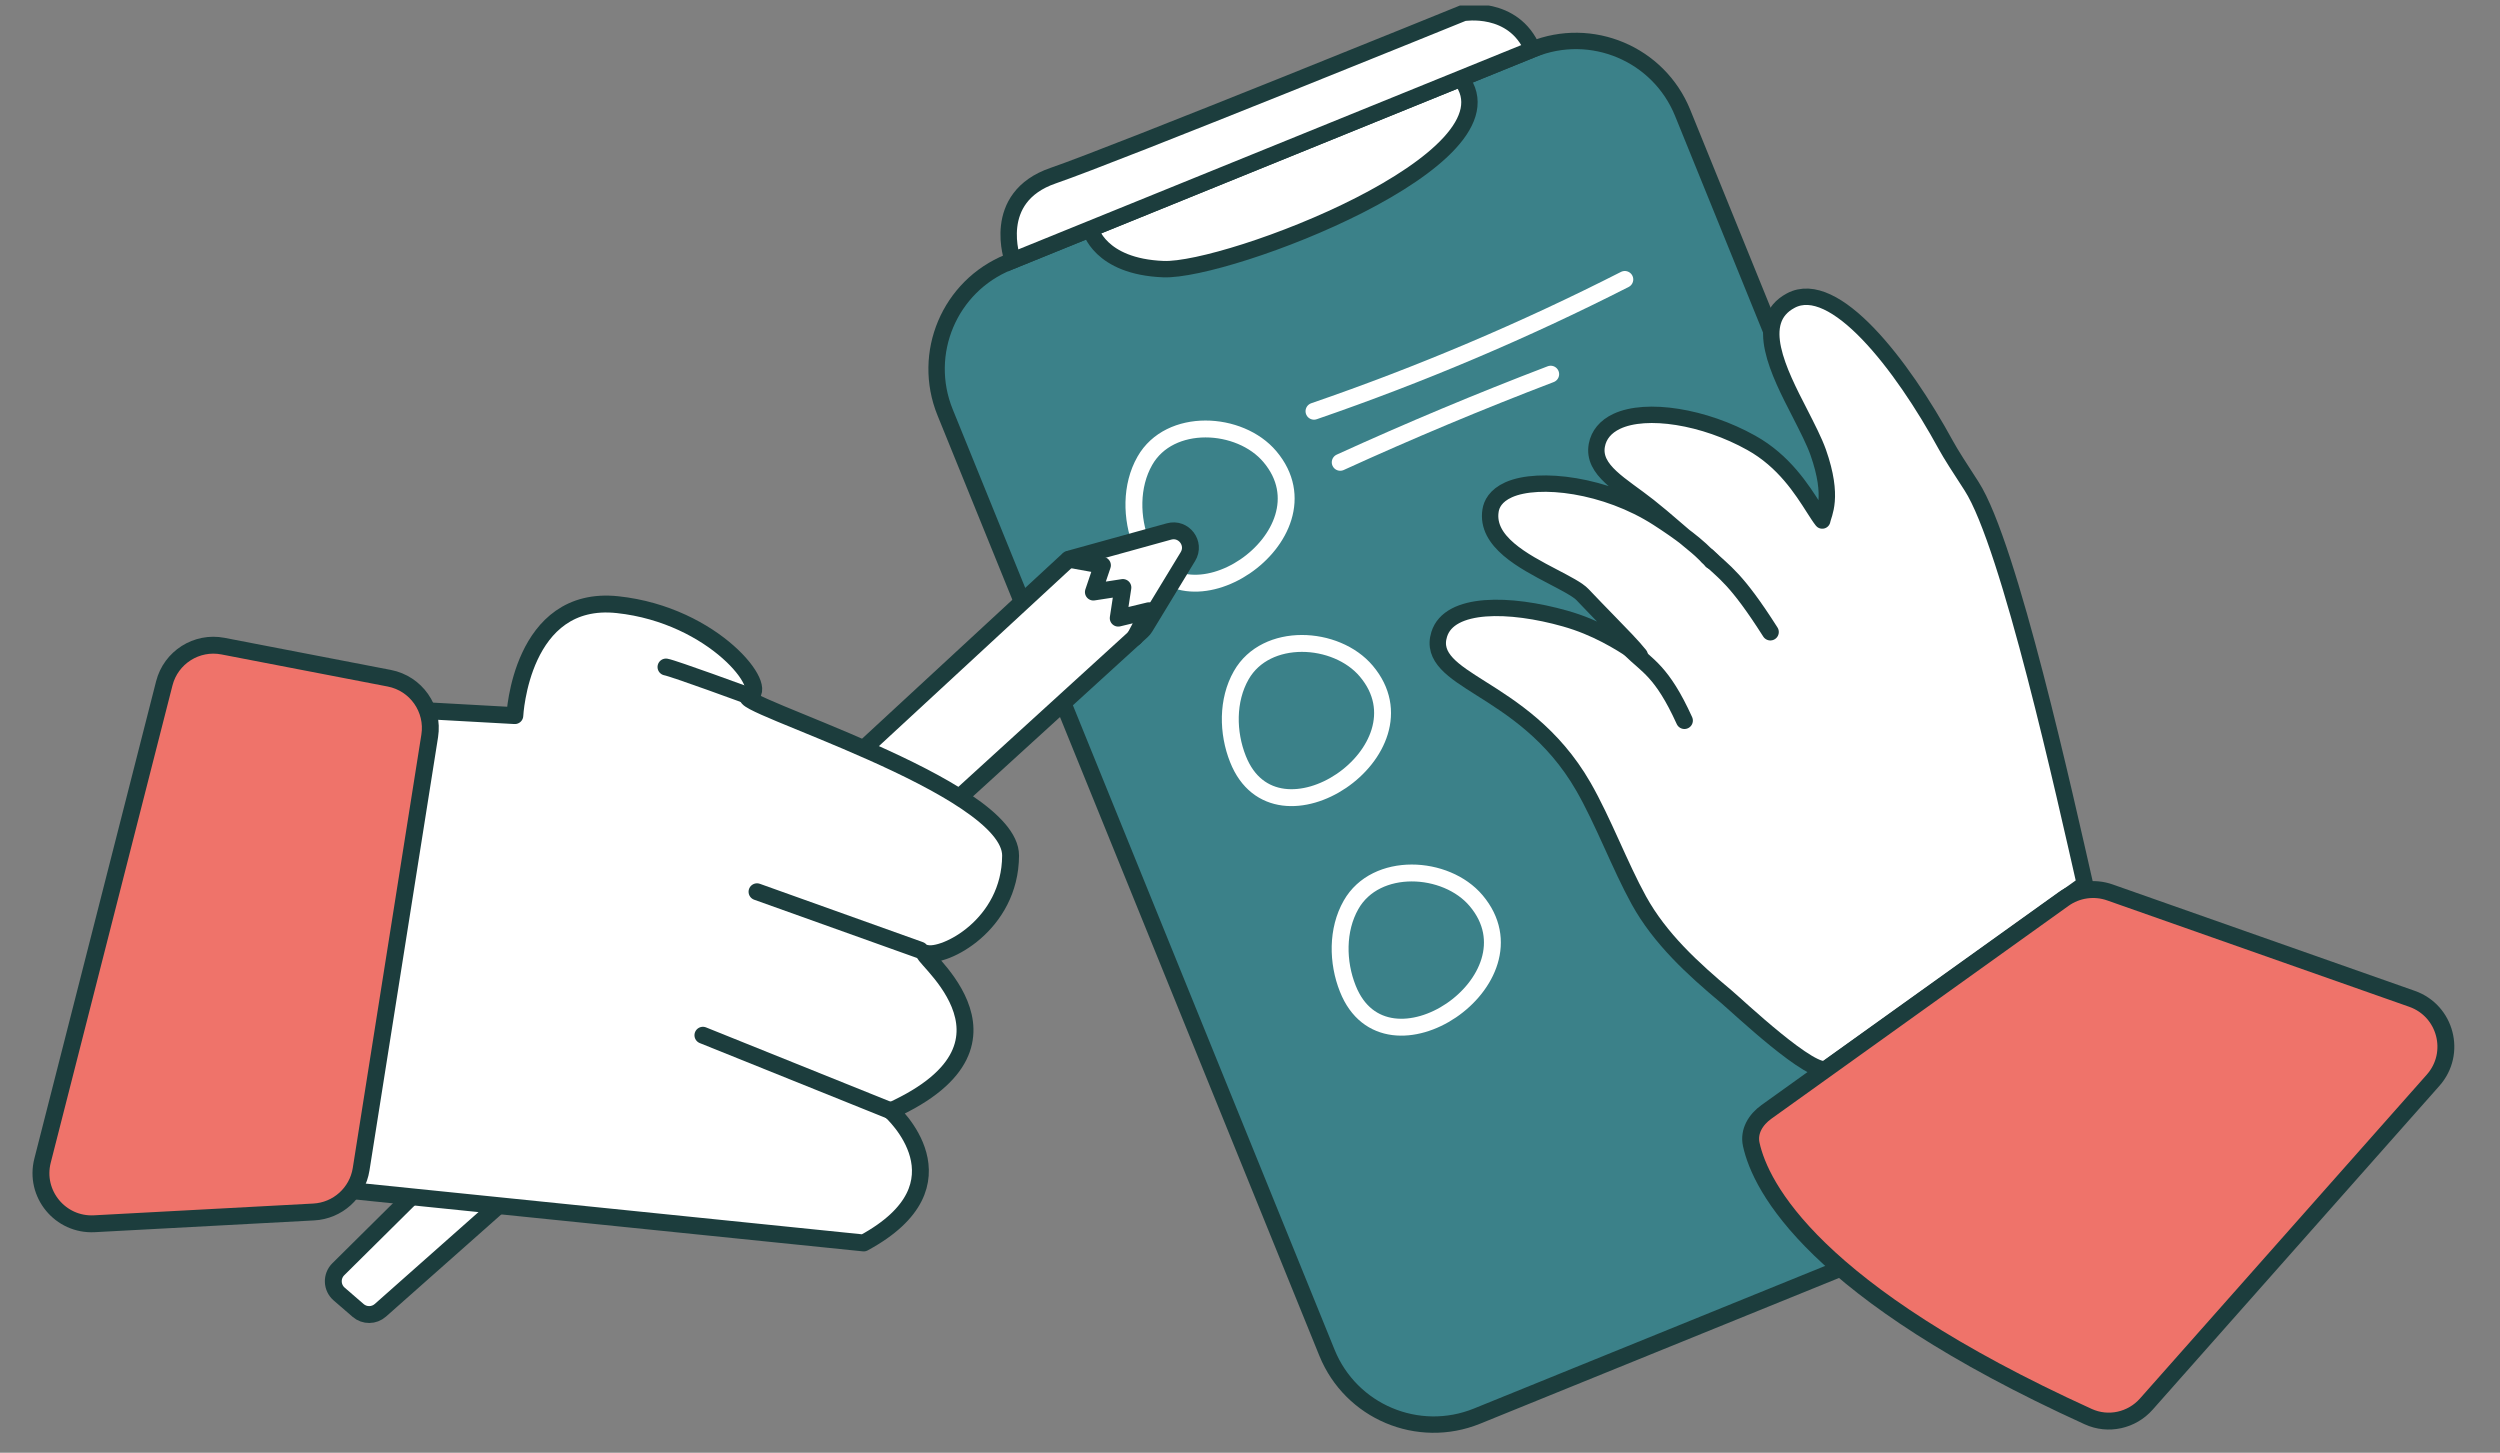
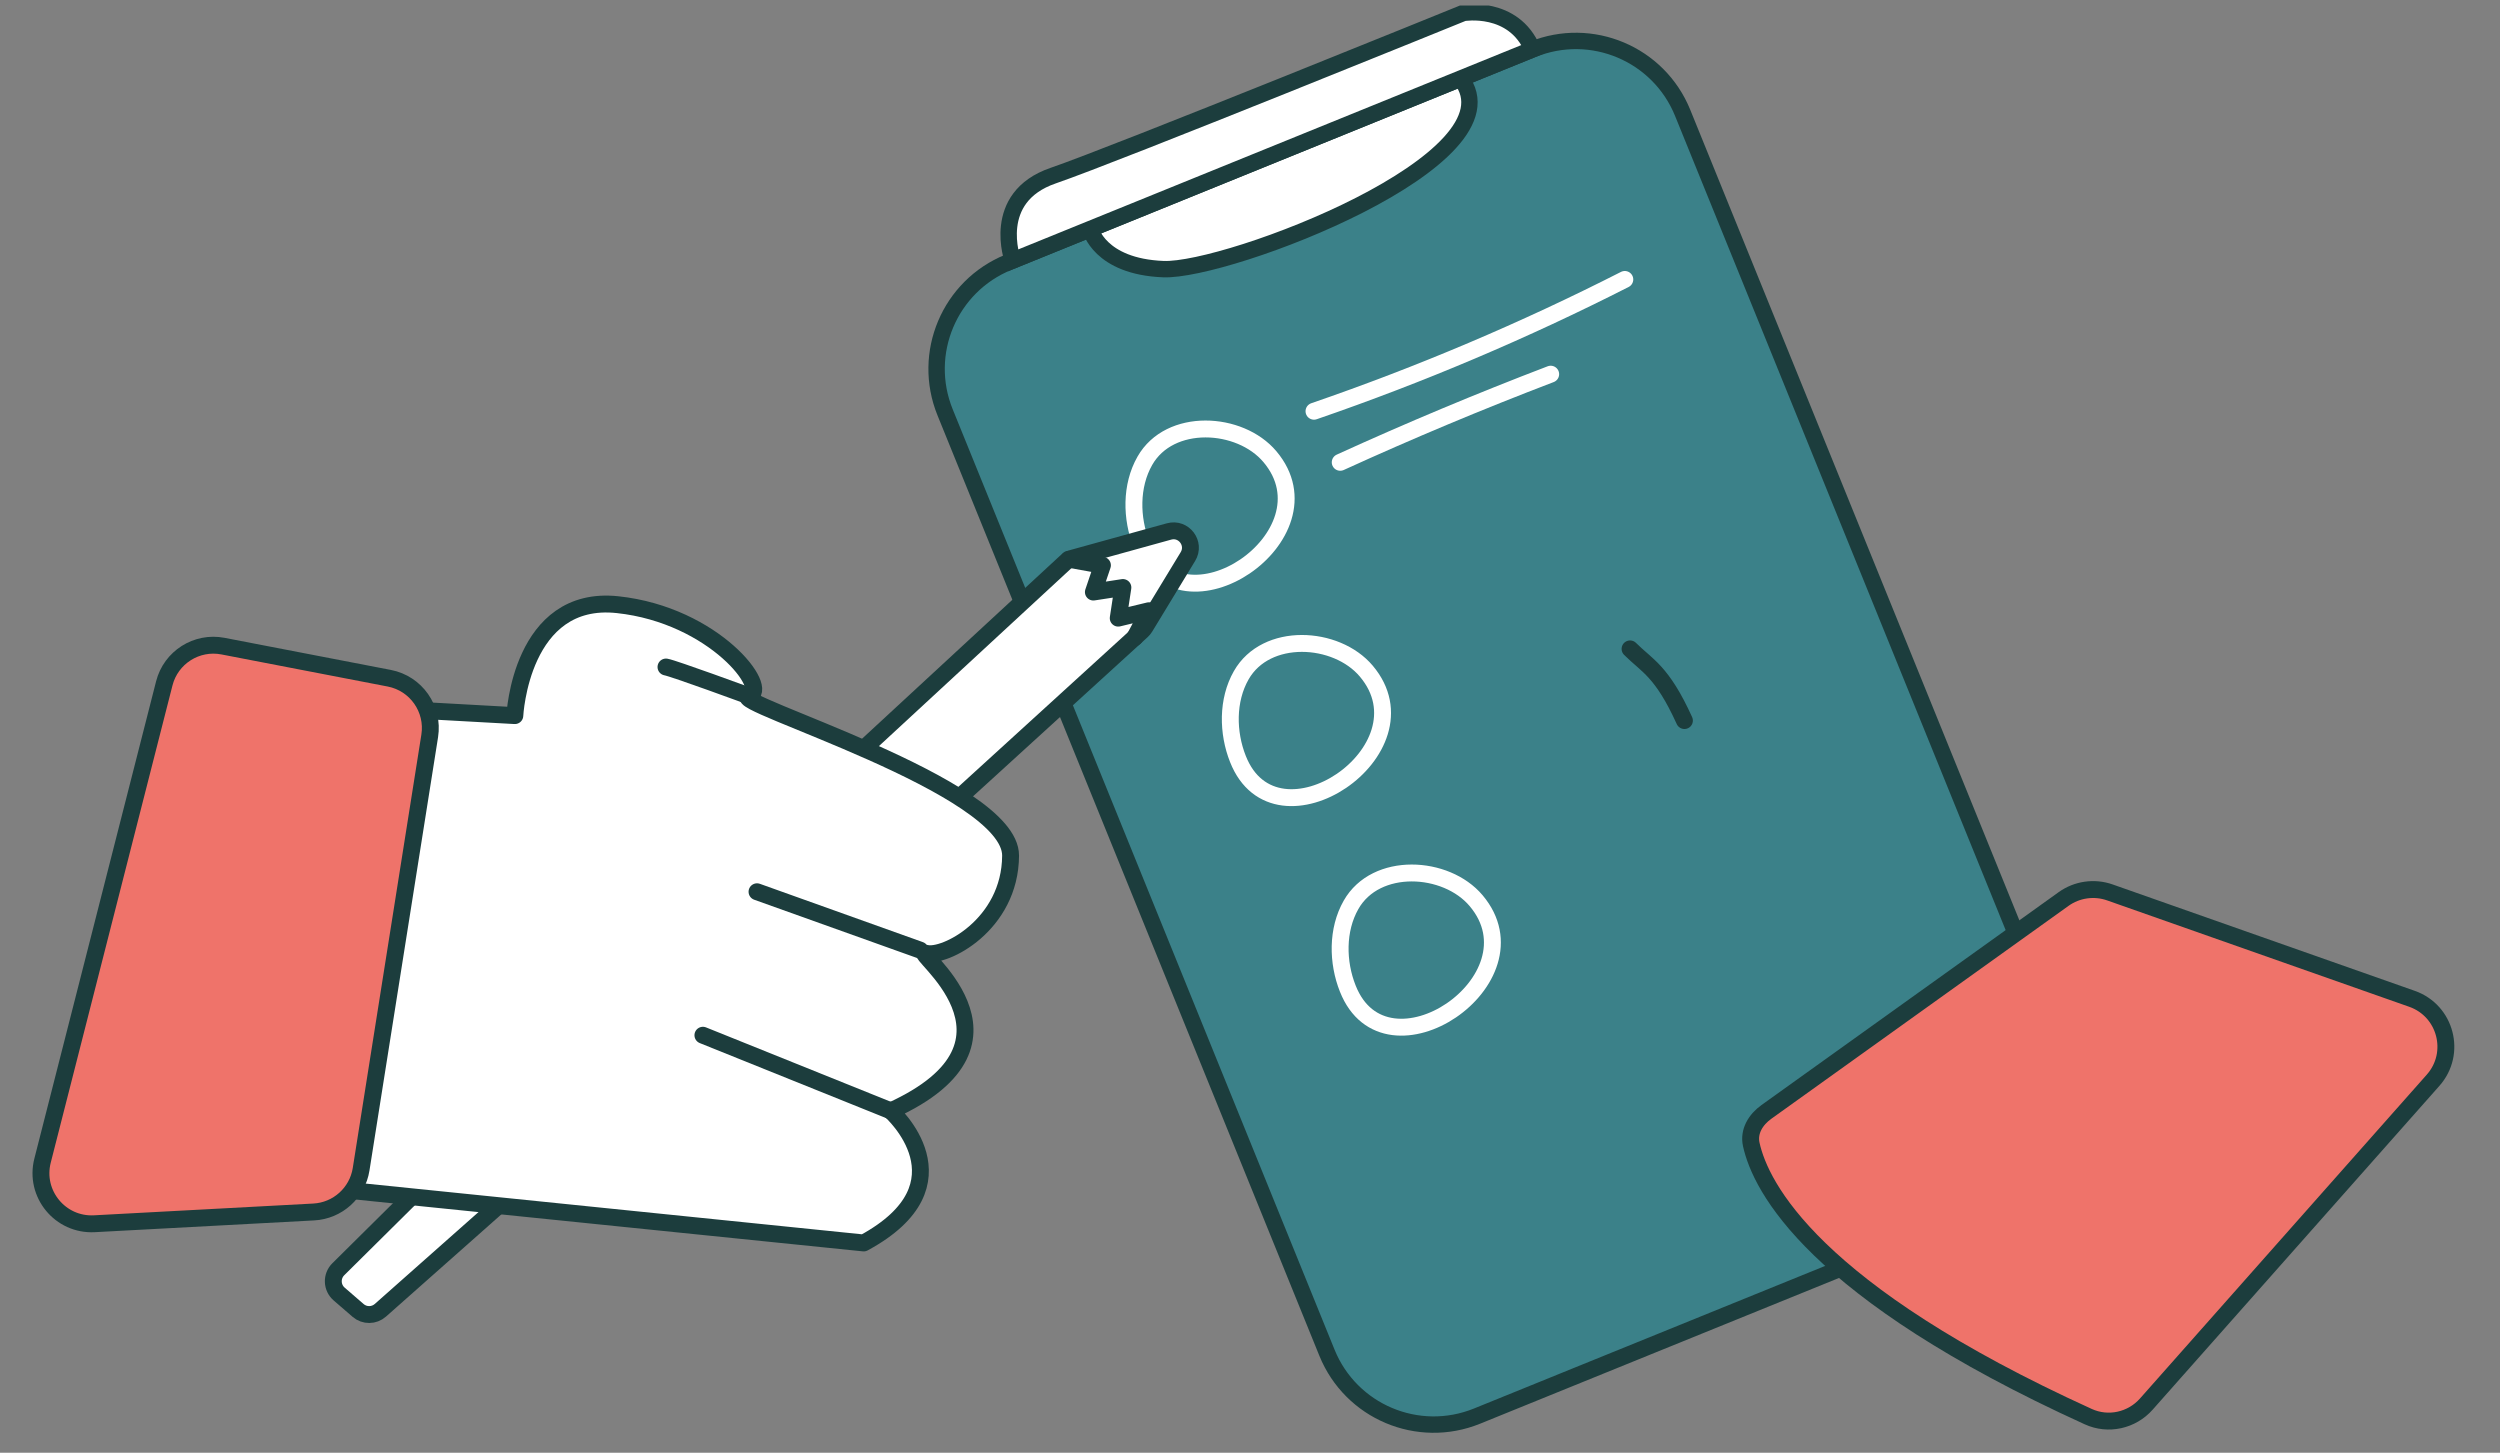
<svg xmlns="http://www.w3.org/2000/svg" width="148" height="86" viewBox="0 0 148 86" fill="none">
  <rect x="0" y="0" width="148" height="86" fill="#808080" stroke="none" />
  <g clip-path="url(#clip0_308_5735)">
    <path d="M90.728 2.926L59.702 15.524C56.212 16.941 54.532 20.918 55.949 24.408L78.556 80.081C79.973 83.571 83.95 85.251 87.44 83.834L118.466 71.235C121.955 69.819 123.635 65.841 122.218 62.352L99.612 6.678C98.195 3.189 94.217 1.509 90.728 2.926Z" fill="#3B8189" stroke="#1C3D3D" stroke-width="0.97" stroke-miterlimit="10" />
-     <path d="M64.548 13.552C64.548 13.552 65.068 15.787 68.88 15.933C72.684 16.079 90.199 9.423 86.476 4.652L64.556 13.552H64.548Z" fill="white" stroke="#1C3D3D" stroke-width="0.97" stroke-miterlimit="10" />
+     <path d="M64.548 13.552C64.548 13.552 65.068 15.787 68.88 15.933C72.684 16.079 90.199 9.423 86.476 4.652L64.556 13.552Z" fill="white" stroke="#1C3D3D" stroke-width="0.97" stroke-miterlimit="10" />
    <path d="M90.728 2.921C89.59 0.255 86.632 0.767 86.632 0.767C86.632 0.767 66.109 9.106 62.346 10.398C58.583 11.69 59.956 15.421 59.956 15.421L90.728 2.921Z" fill="white" stroke="#1C3D3D" stroke-width="0.97" stroke-miterlimit="10" />
-     <path d="M101.31 33.18C100.579 32.335 99.384 31.465 98.149 30.669C95.068 28.685 91.094 28.198 89.314 28.994C88.534 29.344 88.298 29.856 88.241 30.222C87.948 32.058 90.175 33.221 91.963 34.155C92.703 34.545 93.41 34.903 93.695 35.212C94.231 35.781 94.759 36.317 95.231 36.805C95.913 37.504 96.661 38.268 97.068 38.78C96.962 38.715 96.856 38.642 96.751 38.577C95.865 38.008 94.516 37.146 92.654 36.618C89.379 35.691 85.803 35.618 85.201 37.553C84.77 38.926 86.038 39.723 87.648 40.739C89.452 41.877 91.931 43.429 93.735 46.566C94.906 48.598 95.897 51.264 97.019 53.296C98.27 55.564 100.221 57.352 102.188 58.994C102.83 59.53 107.365 63.83 108.178 63.245L123.426 52.329C122.288 47.347 118.964 32.254 116.712 28.775C116.03 27.726 115.493 26.897 115.192 26.345C112.575 21.549 108.593 16.421 106.016 17.794C103.749 18.997 105.301 22.029 106.553 24.459C106.983 25.304 107.398 26.109 107.634 26.767C108.585 29.466 107.942 30.417 107.877 30.815C107.739 30.644 107.544 30.335 107.382 30.083C106.675 28.978 105.618 27.296 103.675 26.215C100.896 24.662 97.466 24.11 95.702 24.947C95.052 25.256 94.645 25.743 94.532 26.361C94.263 27.84 96.003 28.71 97.596 29.97C98.734 30.872 99.262 31.4 100.449 32.359C100.758 32.611 101.066 32.953 101.335 33.18L101.318 33.205L101.31 33.18Z" fill="white" stroke="#1C3D3D" stroke-width="0.97" stroke-linejoin="round" />
    <path d="M127.062 83.122C126.202 84.094 124.809 84.404 123.629 83.867C107.32 76.445 104.225 70.263 103.674 67.747C103.506 66.98 103.936 66.28 104.574 65.823L122.164 53.222C122.96 52.652 123.984 52.507 124.907 52.832L142.791 59.13C144.8 59.838 145.452 62.354 144.041 63.949L127.062 83.122Z" fill="#EF736A" stroke="#1C3D3D" stroke-miterlimit="10" />
-     <path d="M104.805 37.415C102.773 34.22 102.09 33.903 101.099 32.944" stroke="#1C3D3D" stroke-miterlimit="10" stroke-linecap="round" />
    <path d="M99.718 42.657C98.376 39.707 97.515 39.43 96.499 38.414" stroke="#1C3D3D" stroke-miterlimit="10" stroke-linecap="round" />
    <path d="M67.58 32.237C69.839 37.959 79.121 31.709 75.179 27.035C73.399 24.922 69.246 24.695 67.775 27.279C66.93 28.759 66.962 30.685 67.58 32.237Z" stroke="white" stroke-linecap="round" stroke-linejoin="round" />
    <path d="M73.286 44.933C75.545 50.655 84.827 44.404 80.885 39.731C79.105 37.618 74.952 37.39 73.481 39.975C72.636 41.454 72.668 43.38 73.286 44.933Z" stroke="white" stroke-linecap="round" stroke-linejoin="round" />
    <path d="M79.788 58.522C82.047 64.244 91.329 57.994 87.387 53.32C85.607 51.207 81.454 50.98 79.983 53.564C79.138 55.044 79.17 56.97 79.788 58.522Z" stroke="white" stroke-linecap="round" stroke-linejoin="round" />
    <path d="M77.788 24.345C84.095 22.175 90.248 19.566 96.189 16.543" stroke="white" stroke-linecap="round" stroke-linejoin="round" />
    <path d="M79.341 27.369C83.437 25.5 87.59 23.76 91.801 22.151" stroke="white" stroke-linecap="round" stroke-linejoin="round" />
    <path d="M51.138 44.315L63.086 33.272C63.203 33.163 63.344 33.085 63.498 33.042L69.205 31.463C70.078 31.222 70.796 32.172 70.326 32.946L67.785 37.129C67.735 37.211 67.674 37.285 67.604 37.349L56.949 47.062L22.517 77.57C22.142 77.902 21.578 77.906 21.2 77.578L20.077 76.606C19.637 76.225 19.614 75.549 20.028 75.139L51.138 44.315Z" fill="white" stroke="#1C3D3D" stroke-linecap="round" stroke-linejoin="round" />
    <path d="M63.265 33.107L65.264 33.465L64.728 35.05L66.475 34.781L66.199 36.594L68.019 36.155L67.174 37.748" fill="white" />
    <path d="M63.265 33.107L65.264 33.465L64.728 35.05L66.475 34.781L66.199 36.594L68.019 36.155L67.174 37.748" stroke="#1C3D3D" stroke-linecap="round" stroke-linejoin="round" />
    <path d="M25.357 42.08L30.478 42.364C30.478 42.364 30.827 35.179 36.565 35.797C42.303 36.415 45.66 40.836 44.335 41.202C43.011 41.568 59.851 46.534 59.827 50.655C59.802 54.775 55.893 56.726 54.828 56.433C53.764 56.141 61.867 61.627 52.731 65.764C52.731 65.764 57.6 70.08 51.13 73.583L20.505 70.454L25.365 42.088L25.357 42.08Z" fill="white" stroke="#1C3D3D" stroke-linecap="round" stroke-linejoin="round" />
    <path d="M25.439 43.566C25.692 41.968 24.633 40.458 23.045 40.151L13.201 38.251C11.642 37.95 10.118 38.917 9.726 40.455L2.519 68.709C2.018 70.67 3.565 72.554 5.586 72.446L18.575 71.749C19.988 71.673 21.156 70.62 21.378 69.222L25.439 43.566Z" fill="#EF736A" stroke="#1C3D3D" stroke-linecap="round" stroke-linejoin="round" />
    <path d="M39.426 39.487C39.865 39.56 44.319 41.194 44.319 41.194" stroke="#1C3D3D" stroke-linecap="round" stroke-linejoin="round" />
    <path d="M44.815 52.792L54.47 56.247" stroke="#1C3D3D" stroke-linecap="round" stroke-linejoin="round" />
    <path d="M41.612 61.286L52.715 65.756" stroke="#1C3D3D" stroke-linecap="round" stroke-linejoin="round" />
  </g>
  <defs>
    <clipPath id="clip0_308_5735">
      <rect width="146.998" height="84.91" fill="white" transform="translate(0.697 0.328)" />
    </clipPath>
  </defs>
</svg>